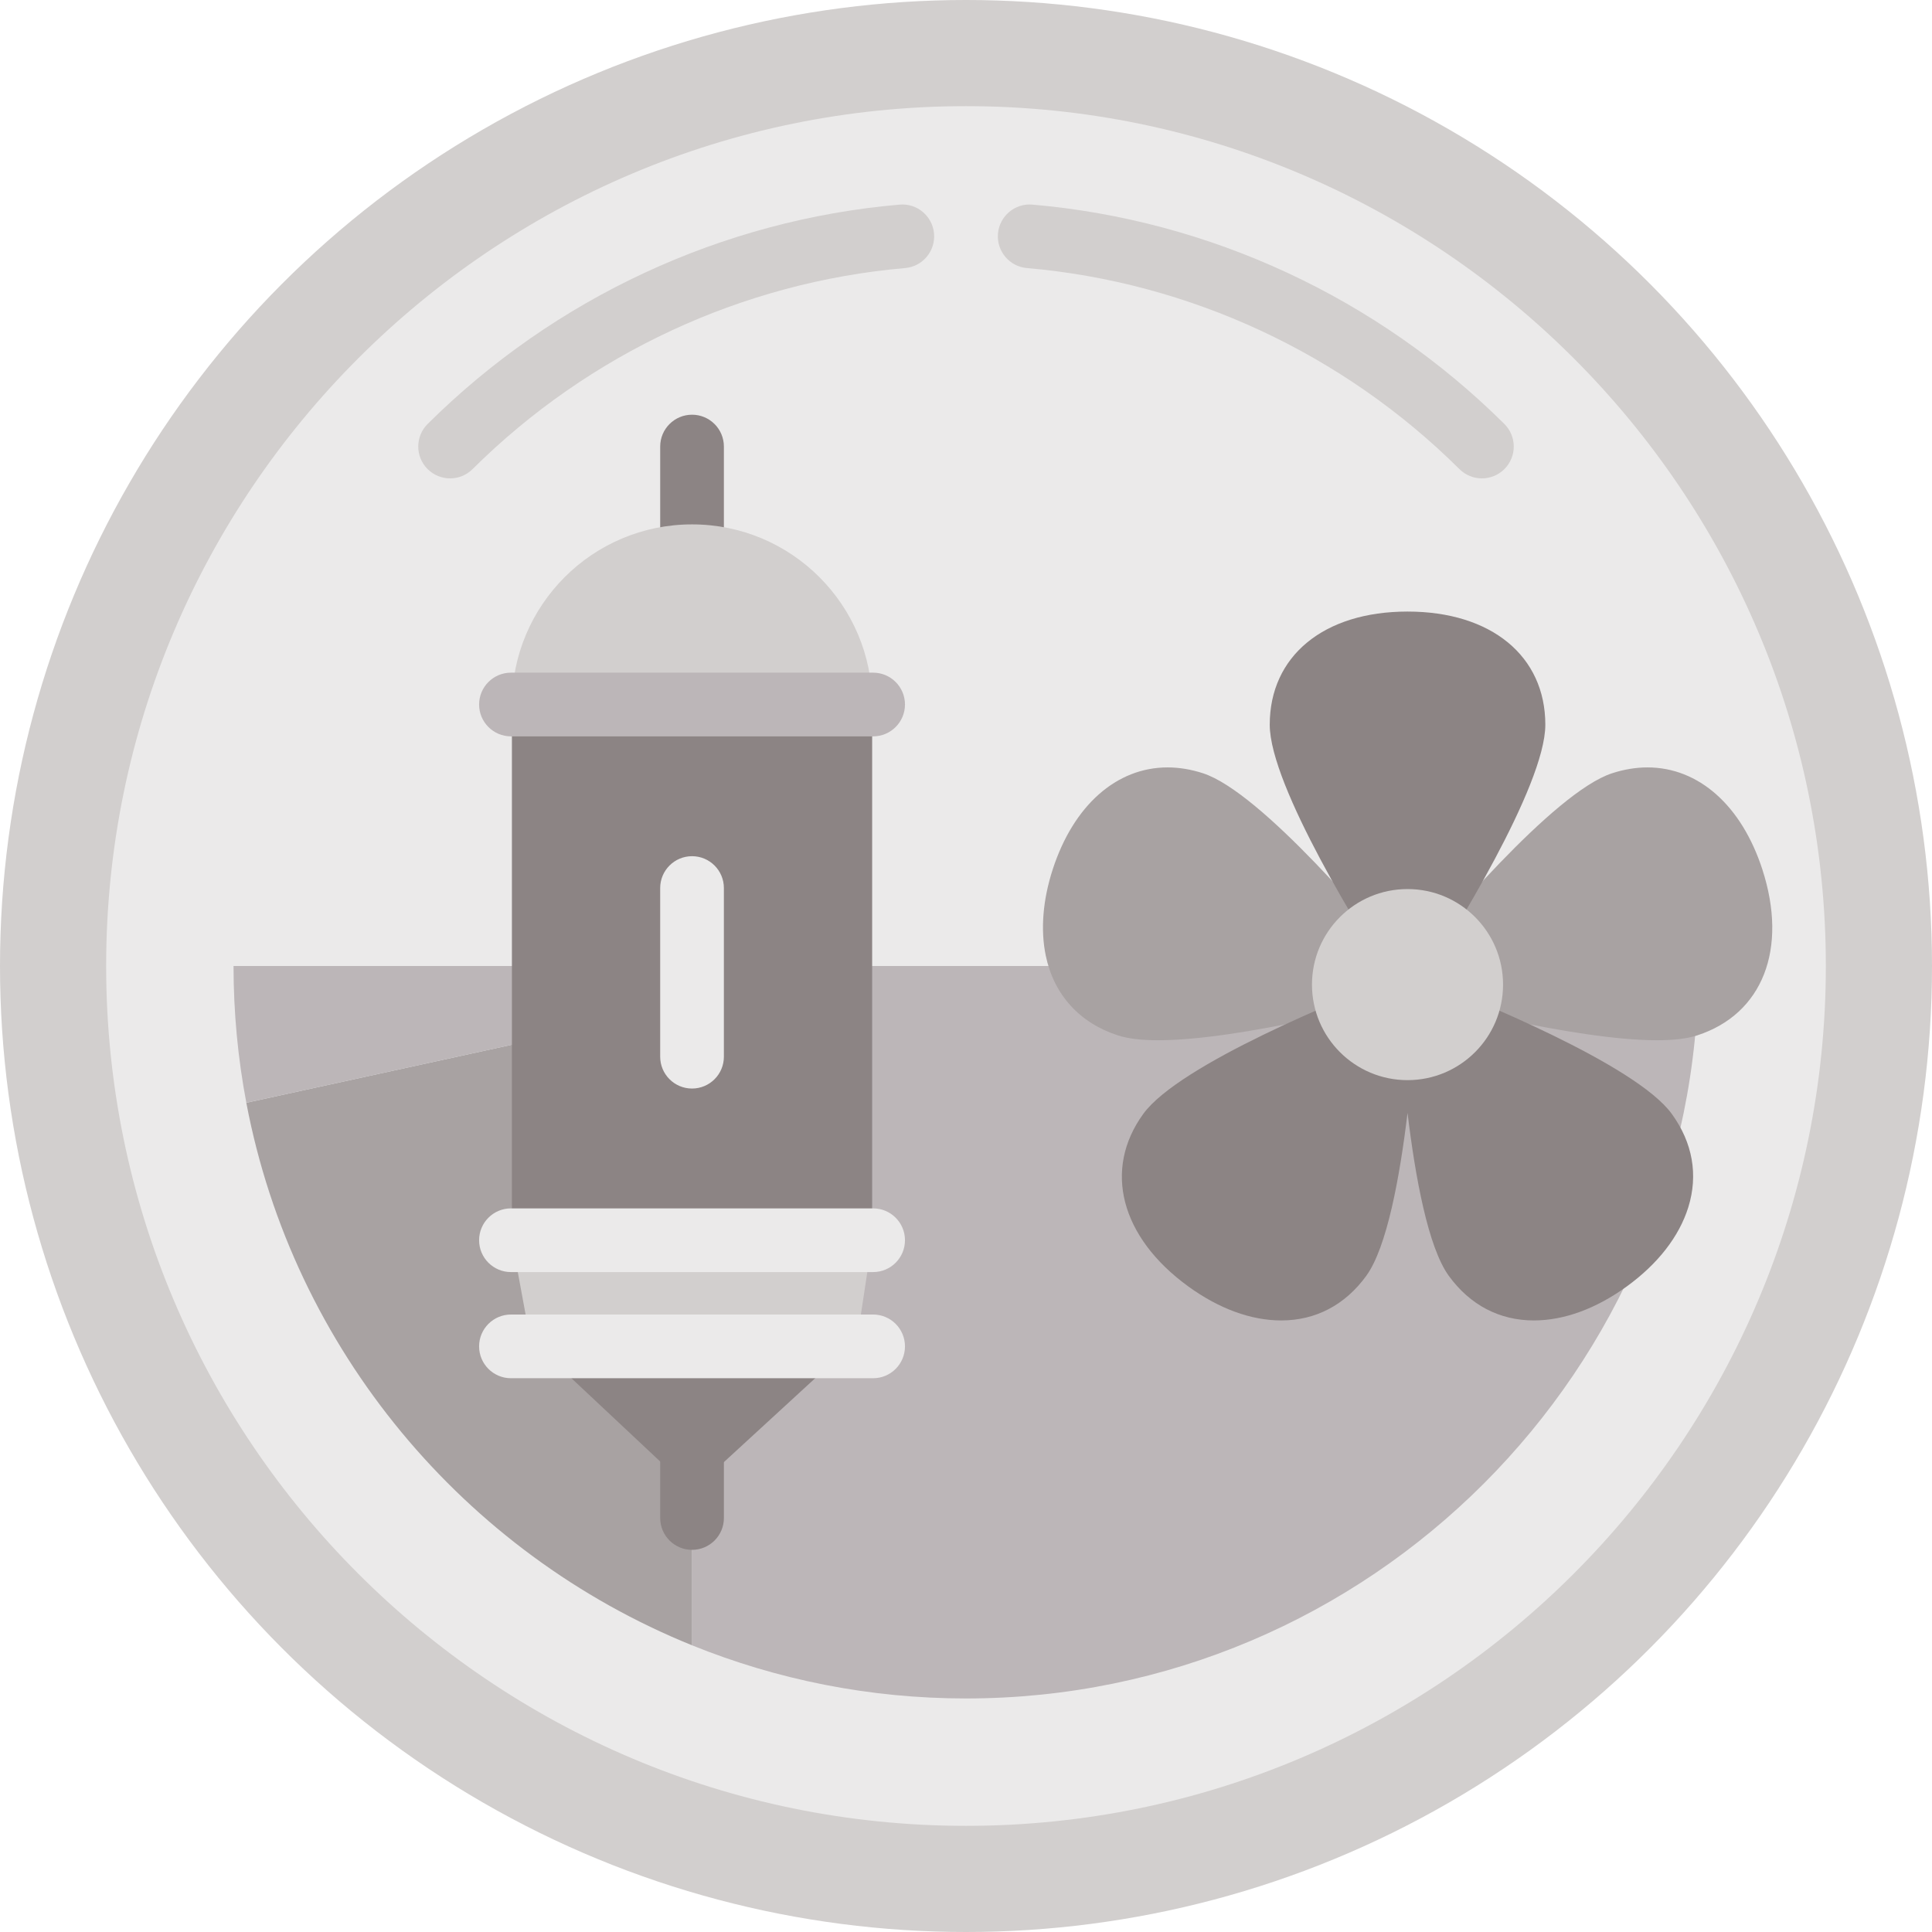
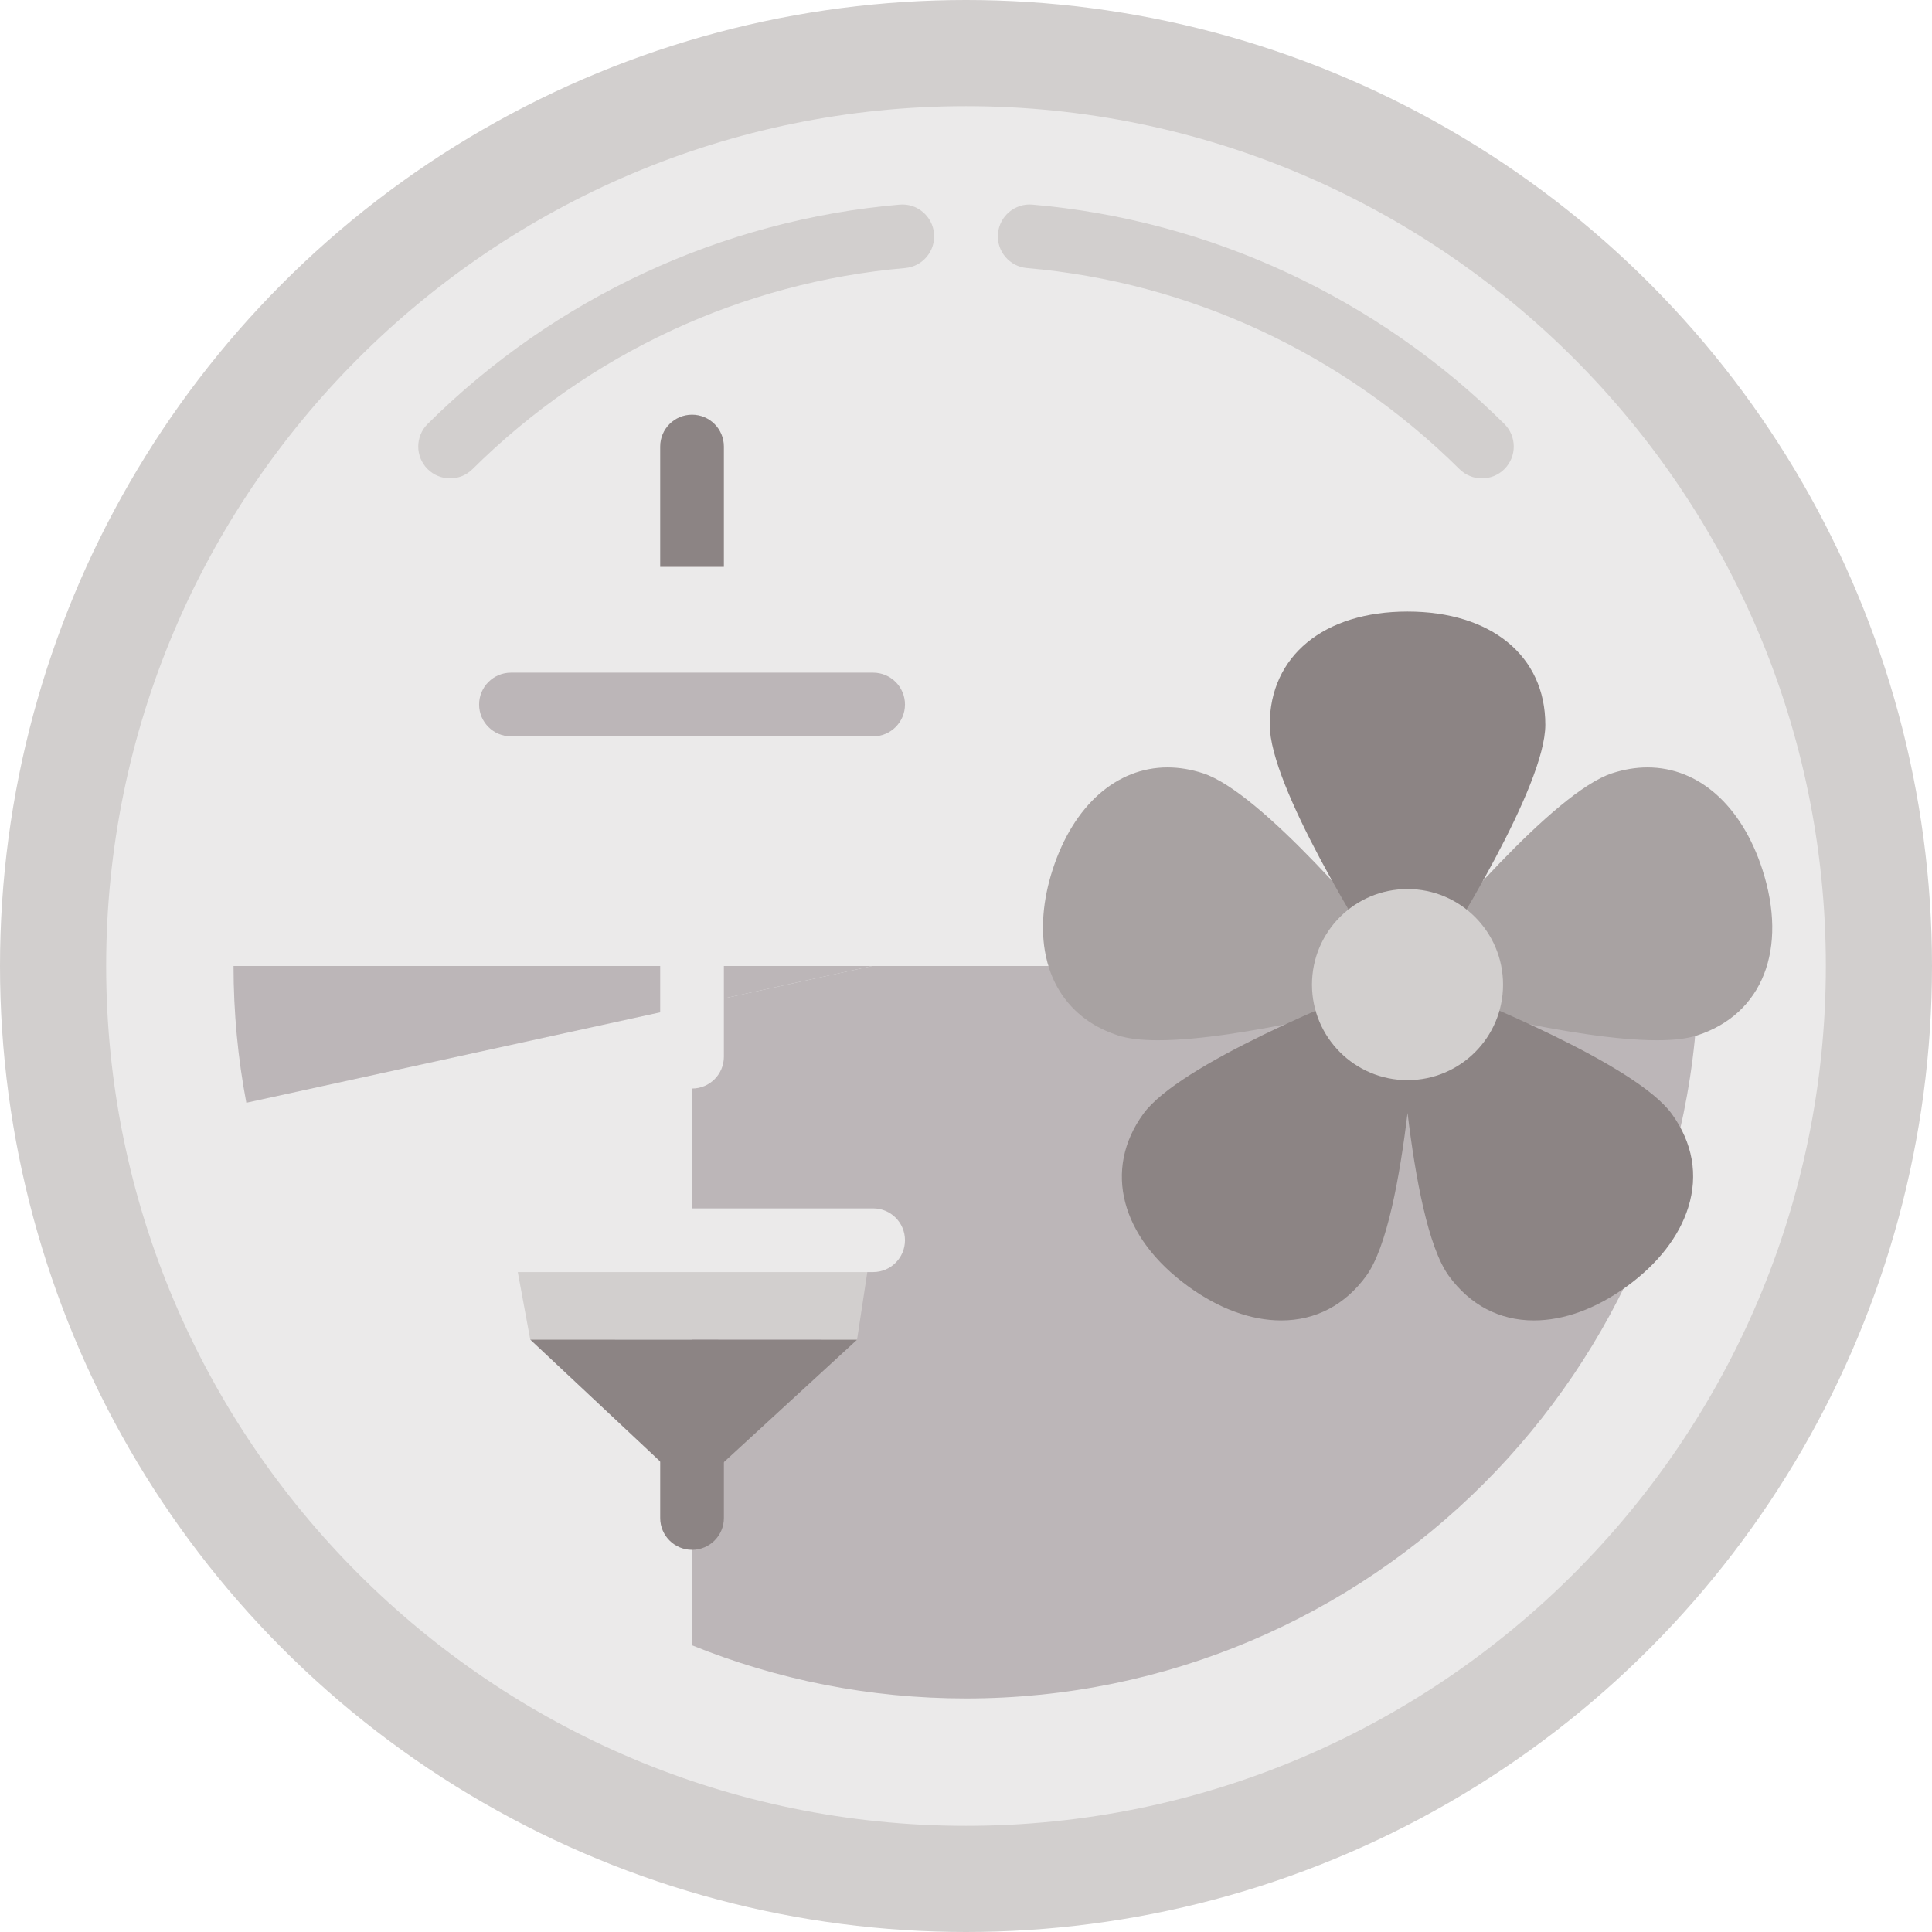
<svg xmlns="http://www.w3.org/2000/svg" version="1.1" id="Layer_1" viewBox="0 0 512 512" xml:space="preserve">
  <circle style="fill:#D2CFCE;" cx="256" cy="256" r="256" />
  <path style="fill:#EBEAEA;" d="M256,28.132C130.353,28.132,28.132,130.353,28.132,256S130.353,483.868,256,483.868  S483.868,381.647,483.868,256S381.647,28.132,256,28.132z" />
-   <path style="fill:#BCB6B8;" d="M231.131,256H450.11c0,107.036-87.074,194.11-194.11,194.11c-25.656,0-50.165-5.008-72.603-14.088  v-169.59L231.131,256z" />
-   <path style="fill:#A8A2A2;" d="M183.397,266.431v169.59c-60.348-24.418-105.708-78.342-118.12-143.776L183.397,266.431z" />
+   <path style="fill:#BCB6B8;" d="M231.131,256H450.11c0,107.036-87.074,194.11-194.11,194.11c-25.656,0-50.165-5.008-72.603-14.088  v-169.59z" />
  <path style="fill:#BCB6B8;" d="M61.89,256c0,12.383,1.166,24.498,3.393,36.243L231.134,256H61.89z" />
  <path style="fill:#8C8484;" d="M183.398,109.902c-4.661,0-8.44,3.778-8.44,8.44v31.878h16.879v-31.878  C191.838,113.68,188.059,109.902,183.398,109.902z" />
-   <path style="fill:#D2CFCE;" d="M183.398,138.967c-26.364,0-47.735,21.372-47.735,47.735h95.471  C231.134,160.339,209.761,138.967,183.398,138.967z" />
  <g>
    <path style="fill:#8C8484;" d="M174.959,383.976v18.309c0,4.662,3.779,8.44,8.44,8.44s8.44-3.778,8.44-8.44v-18.309H174.959z" />
-     <rect x="135.663" y="186.706" style="fill:#8C8484;" width="95.468" height="141.976" />
  </g>
  <polygon style="fill:#D2CFCE;" points="135.663,328.674 140.518,355.01 227.123,355.053 231.134,328.674 " />
  <polygon style="fill:#8C8484;" points="140.518,355.01 183.398,395.229 227.123,355.053 " />
  <g>
    <path style="fill:#EBEAEA;" d="M231.388,337.113h-95.98c-4.661,0-8.44-3.778-8.44-8.44s3.779-8.44,8.44-8.44h95.98   c4.661,0,8.44,3.778,8.44,8.44S236.05,337.113,231.388,337.113z" />
-     <path style="fill:#EBEAEA;" d="M231.388,365.245h-95.98c-4.661,0-8.44-3.778-8.44-8.44s3.779-8.44,8.44-8.44h95.98   c4.661,0,8.44,3.778,8.44,8.44S236.05,365.245,231.388,365.245z" />
  </g>
  <path style="fill:#BCB6B8;" d="M231.388,195.142h-95.98c-4.661,0-8.44-3.778-8.44-8.44s3.779-8.44,8.44-8.44h95.98  c4.661,0,8.44,3.778,8.44,8.44S236.05,195.142,231.388,195.142z" />
  <path style="fill:#EBEAEA;" d="M183.397,288.475c-4.661,0-8.44-3.778-8.44-8.44V235.34c0-4.662,3.779-8.44,8.44-8.44  s8.44,3.778,8.44,8.44v44.697C191.837,284.698,188.059,288.475,183.397,288.475z" />
  <g>
    <path style="fill:#D2CFCE;" d="M392.72,126.777c-2.15,0-4.301-0.817-5.947-2.452c-30.842-30.633-71.548-49.556-114.62-53.285   c-4.644-0.401-8.083-4.491-7.681-9.135c0.402-4.643,4.502-8.097,9.136-7.68c47.005,4.067,91.418,24.71,125.061,58.124   c3.307,3.285,3.325,8.629,0.041,11.935C397.058,125.945,394.889,126.777,392.72,126.777z" />
    <path style="fill:#D2CFCE;" d="M119.28,126.776c-2.17,0-4.338-0.83-5.988-2.492c-3.285-3.306-3.267-8.651,0.041-11.935   c33.642-33.413,78.057-54.056,125.061-58.123c4.642-0.415,8.733,3.036,9.136,7.68c0.402,4.644-3.037,8.734-7.681,9.135   c-43.071,3.728-83.778,22.651-114.62,53.284C123.581,125.96,121.431,126.776,119.28,126.776z" />
  </g>
  <path style="fill:#A8A2A2;" d="M467.034,230.381c-5.495-16.913-16.874-27.01-30.435-27.01c-3.057,0-6.213,0.521-9.377,1.549  c-15.487,5.032-45.74,41.137-54.211,51.531c-8.471-10.394-38.724-46.499-54.211-51.531c-3.164-1.029-6.32-1.549-9.377-1.549  c-13.563,0-24.941,10.097-30.436,27.01c-2.632,8.103-3.272,16.008-1.851,22.859c2.141,10.328,8.923,17.836,19.096,21.142  c2.68,0.87,6.176,1.293,10.687,1.293c21.888,0,60.085-10.186,66.093-11.827c6.008,1.641,44.206,11.827,66.093,11.827  c4.511,0,8.006-0.423,10.687-1.293C467.12,268.75,473.889,251.479,467.034,230.381z" />
  <path style="fill:#8C8484;" d="M443.031,295.18c-9.57-13.174-53.257-30.789-65.761-35.633c7.267-11.268,32.257-51.198,32.257-67.482  c0-18.222-14.334-29.996-36.517-29.996s-36.517,11.775-36.517,29.996c0,16.284,24.989,56.214,32.257,67.482  c-12.503,4.844-56.189,22.458-65.761,35.633c-10.71,14.744-6.035,32.695,11.911,45.733c8.12,5.9,16.636,9.018,24.627,9.018  c9.133,0,16.93-4.087,22.549-11.82c5.474-7.535,8.882-26.131,10.935-43.177c2.054,17.046,5.461,35.642,10.935,43.177  c5.618,7.733,13.415,11.82,22.548,11.82c7.992,0,16.507-3.118,24.627-9.018c8.252-5.994,13.886-13.248,16.295-20.977  C450.086,311.366,448.571,302.806,443.031,295.18z" />
  <circle style="fill:#D2CFCE;" cx="373.006" cy="260.929" r="25.319" />
</svg>